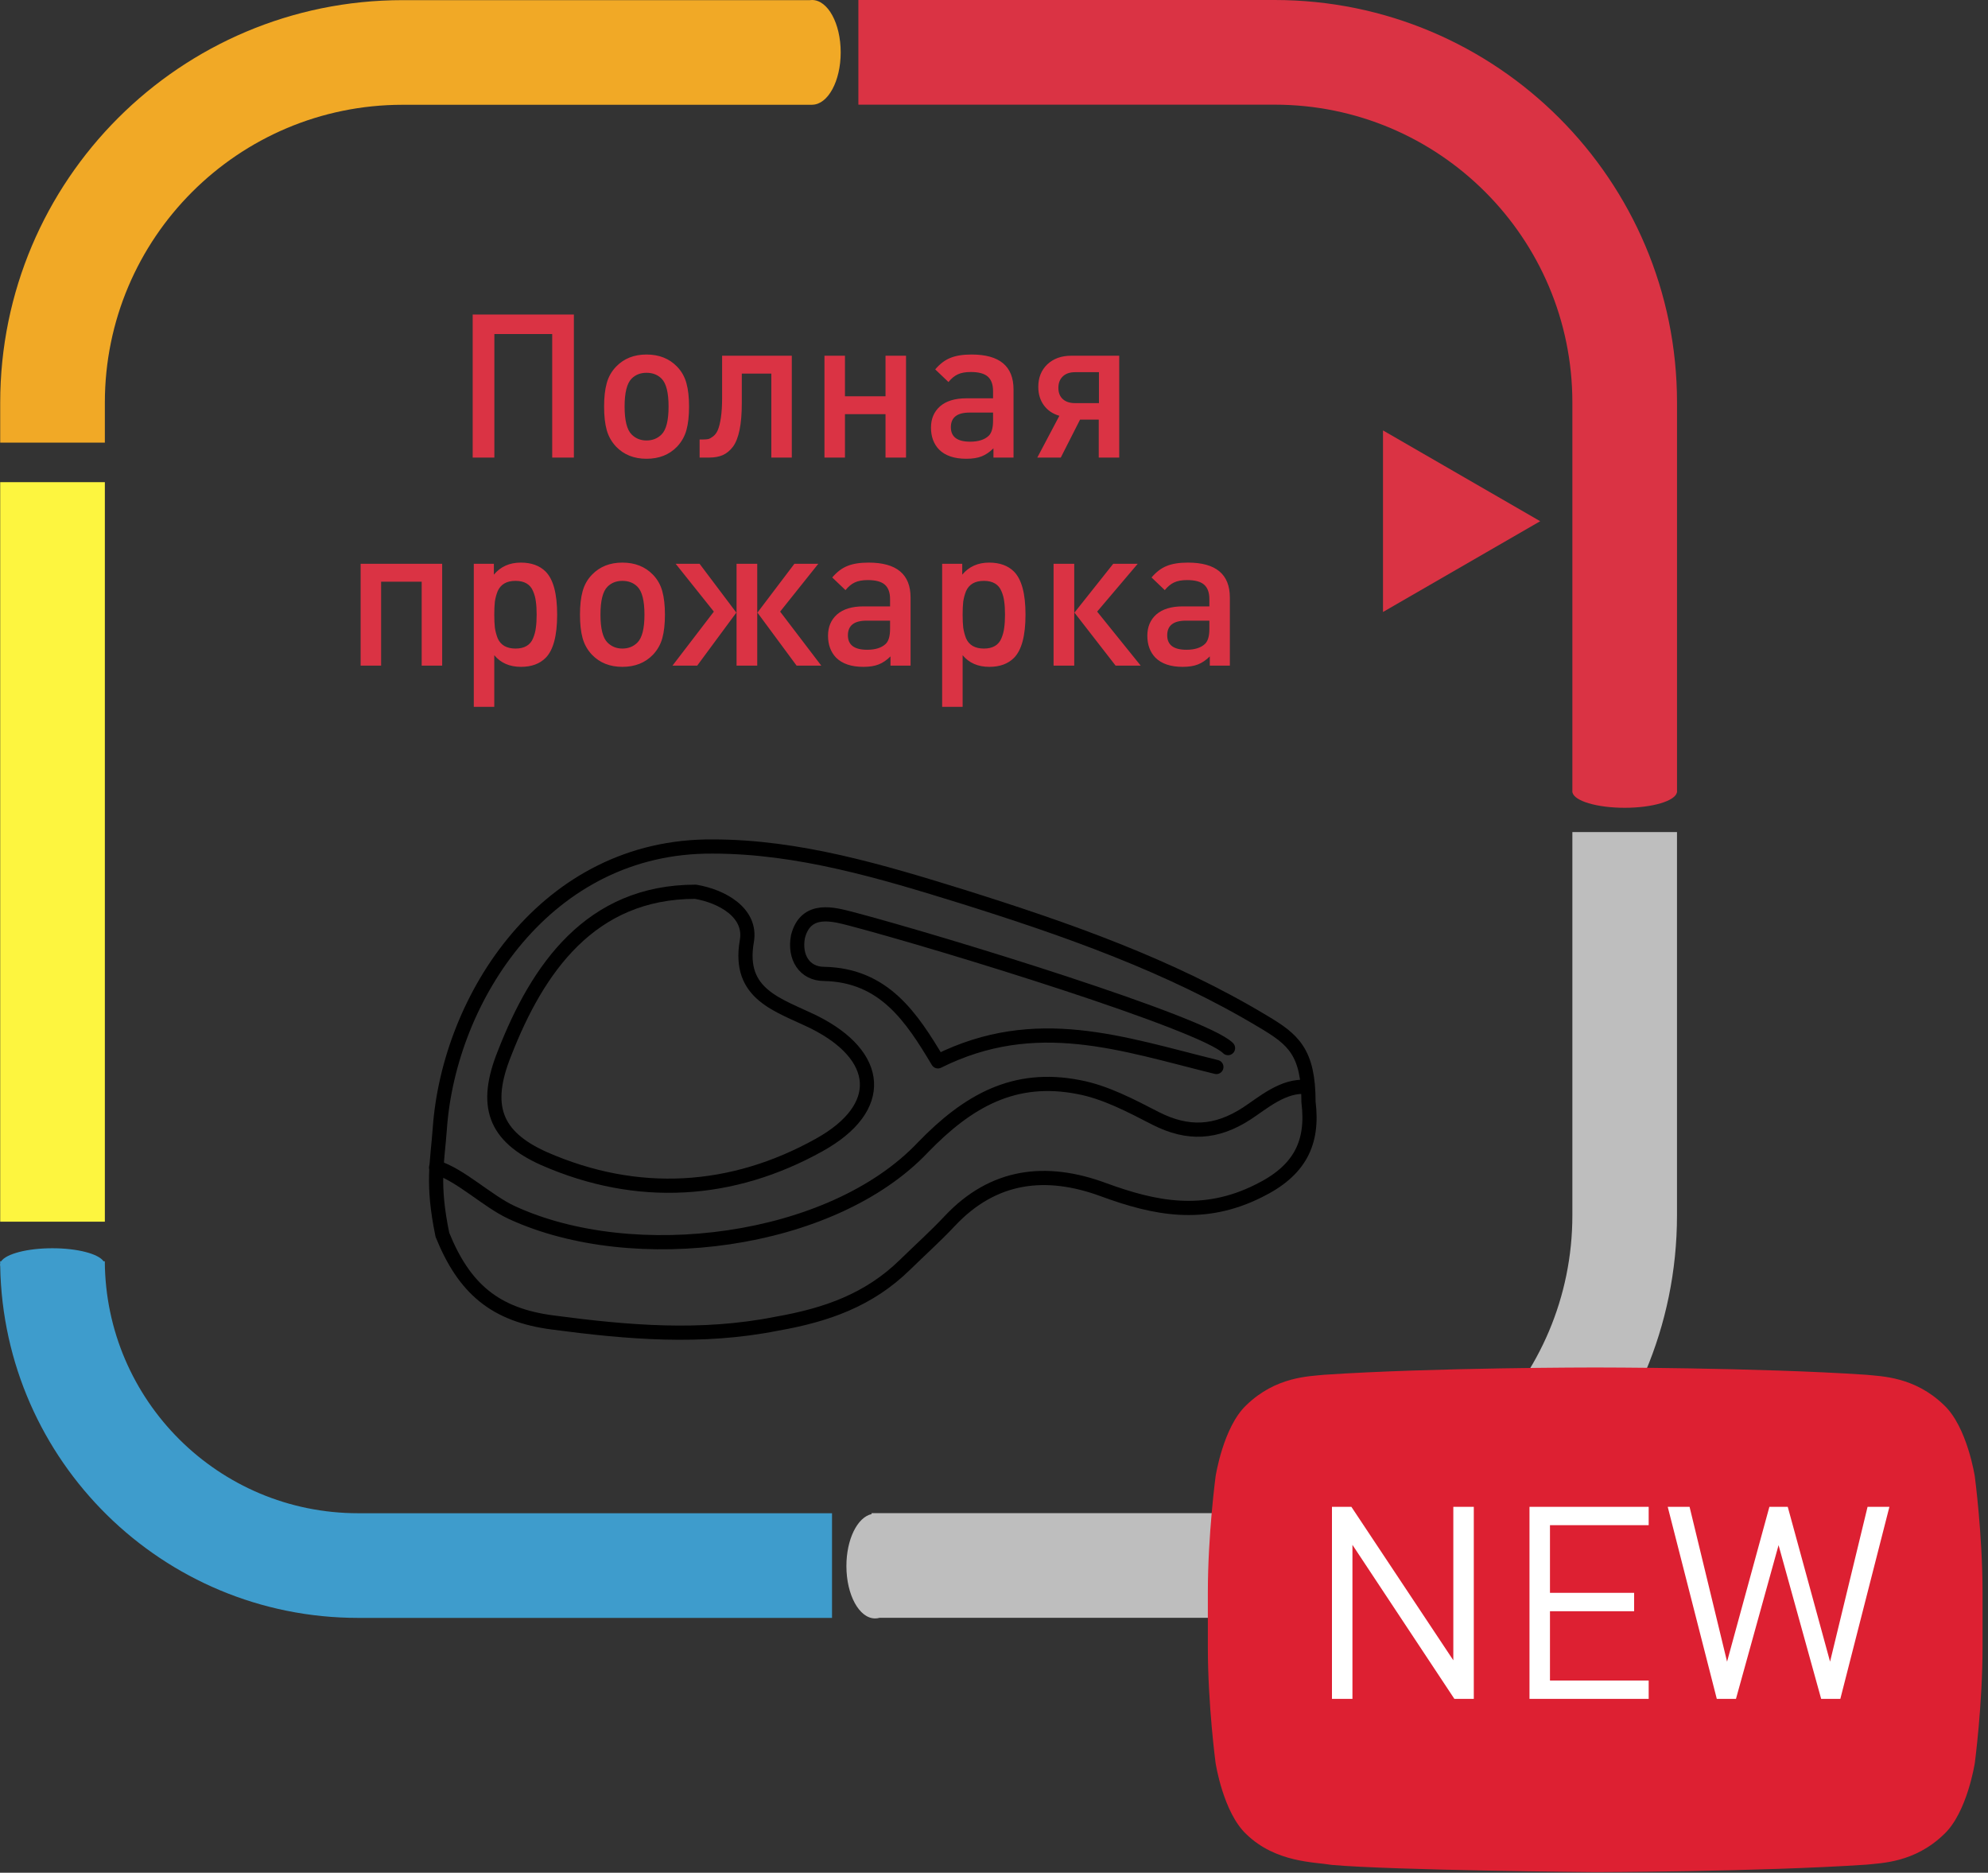
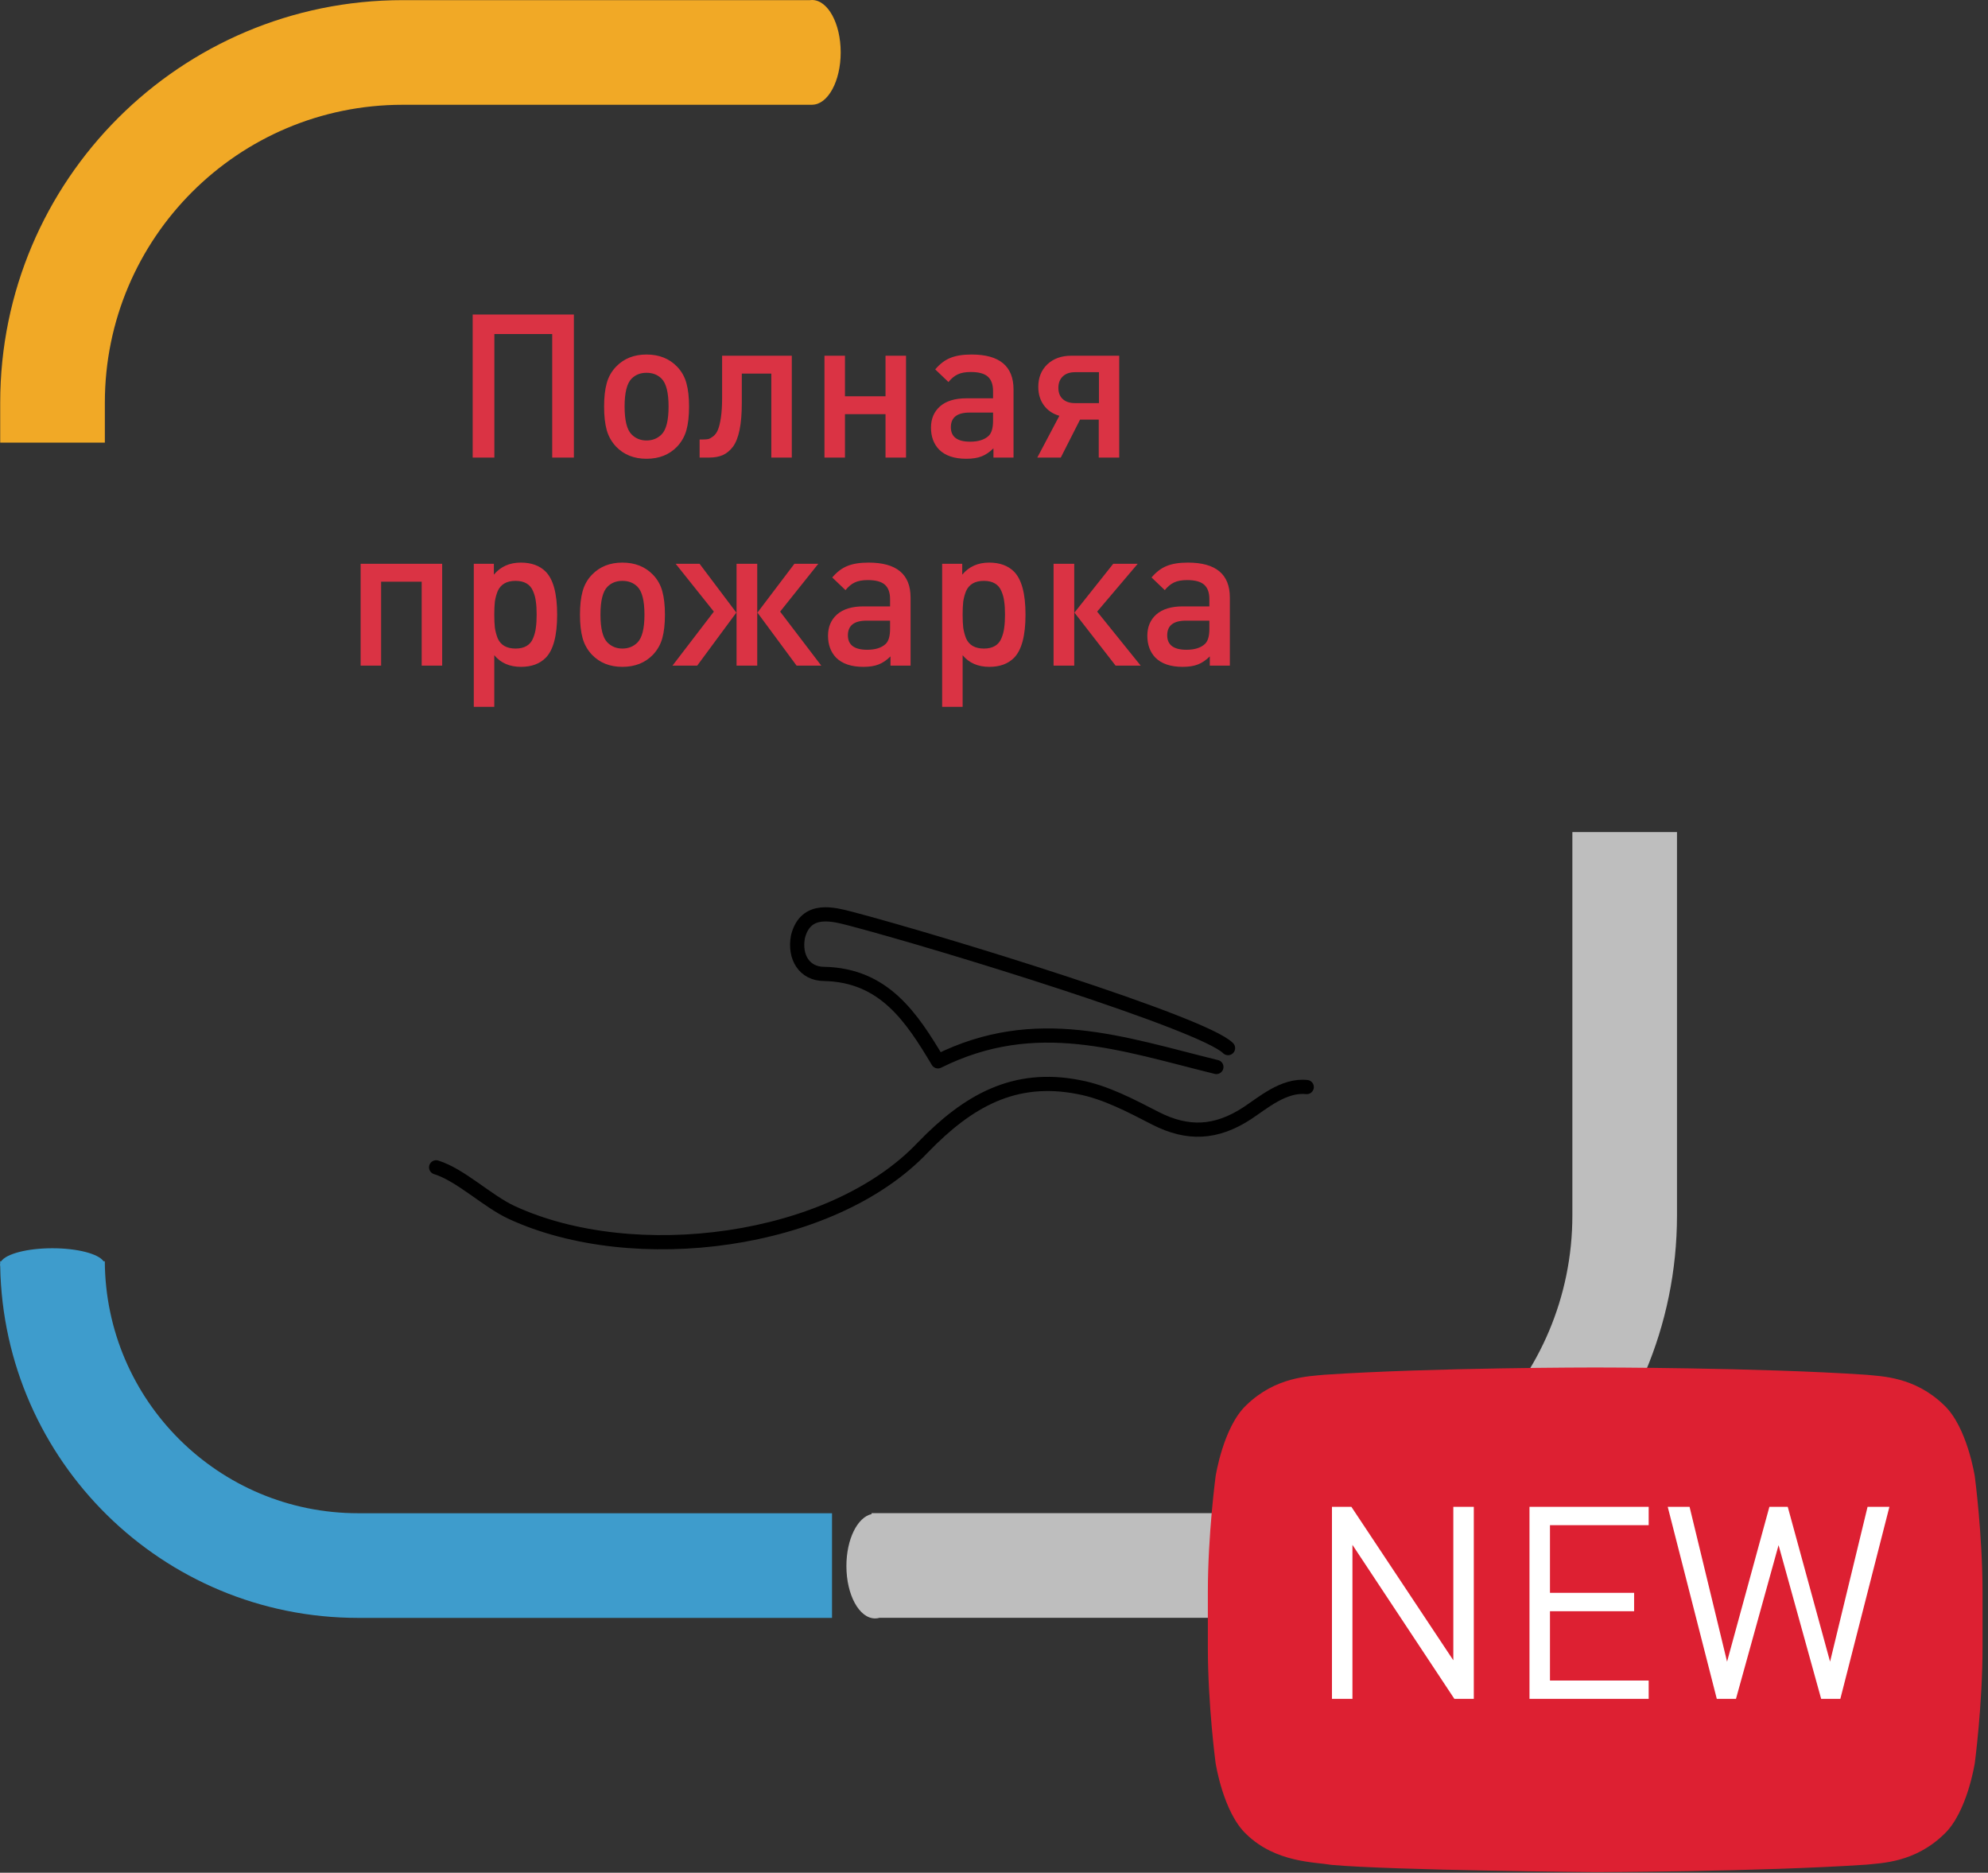
<svg xmlns="http://www.w3.org/2000/svg" width="86" height="81" viewBox="0 0 86 81" fill="none">
  <rect x="0" y="0" width="86" height="81" fill="#333333" stroke="none" />
  <path fill-rule="evenodd" clip-rule="evenodd" d="M15.492 65.451L35.993 65.451L35.993 69.978L15.492 69.978C7.032 69.978 0.157 63.194 0.009 54.769C0.003 54.748 7.76273e-05 54.726 7.76292e-05 54.704C7.76309e-05 54.685 0.003 54.665 0.008 54.646C0.007 54.615 0.007 54.584 0.007 54.553L0.051 54.553C0.271 54.231 1.179 53.99 2.265 53.99C3.351 53.99 4.259 54.231 4.479 54.553L4.534 54.553C4.566 60.578 9.46 65.451 15.492 65.451Z" fill="#3E9CCC" />
  <path fill-rule="evenodd" clip-rule="evenodd" d="M4.536 17.415L4.536 19.145L0.009 19.145L0.009 17.415C0.009 7.8 7.804 0.006 17.419 0.006L35.039 0.006C35.068 0.002 35.098 1.75397e-05 35.127 1.75384e-05C35.813 1.75085e-05 36.368 1.014 36.368 2.265C36.368 3.51 35.818 4.52 35.137 4.53L35.137 4.532L17.419 4.532C10.304 4.532 4.536 10.3 4.536 17.415Z" fill="#F1A926" />
-   <path fill-rule="evenodd" clip-rule="evenodd" d="M0.009 20.855L0.009 52.841L4.536 52.841L4.536 20.855L0.009 20.855Z" fill="#FDF53F" />
-   <path fill-rule="evenodd" clip-rule="evenodd" d="M55.138 4.527H37.133V0H55.138C64.752 0 72.547 7.795 72.547 17.41V34.195C72.548 34.205 72.549 34.215 72.549 34.225C72.549 34.236 72.548 34.245 72.547 34.255V34.27H72.544C72.471 34.644 71.487 34.939 70.284 34.939C69.08 34.939 68.096 34.644 68.023 34.27H68.02V34.254C68.019 34.245 68.019 34.235 68.019 34.225C68.019 34.216 68.019 34.206 68.02 34.197V17.41C68.02 10.294 62.252 4.527 55.138 4.527Z" fill="#DA3344" />
  <path fill-rule="evenodd" clip-rule="evenodd" d="M68.02 52.565L68.02 35.99L72.546 35.99L72.546 52.565C72.546 62.18 64.752 69.975 55.137 69.975L38.046 69.975C37.984 69.992 37.921 70.001 37.856 70.001C37.171 70.001 36.615 68.987 36.615 67.736C36.615 66.579 37.09 65.625 37.704 65.488L37.704 65.448L55.137 65.448C62.252 65.448 68.02 59.68 68.02 52.565Z" fill="#BEBEBE" />
-   <path d="M56.605 47.665C56.605 45.498 55.94 44.957 54.665 44.198C50.619 41.761 46.13 40.19 41.64 38.781C38.149 37.698 34.546 36.614 30.833 36.614C23.628 36.56 19.431 43.159 19.027 48.803C18.92 50.299 18.675 51.161 19.138 53.408C20.08 55.737 21.411 56.875 23.905 57.2C27.175 57.633 30.334 57.904 33.604 57.254C35.765 56.875 37.594 56.225 39.146 54.708C39.811 54.058 40.477 53.462 41.086 52.812C42.971 50.807 45.243 50.536 47.737 51.457C49.954 52.27 52.06 52.703 54.443 51.512C56.217 50.645 56.827 49.453 56.605 47.665Z" stroke="black" stroke-width="0.614" stroke-miterlimit="10" stroke-linecap="round" stroke-linejoin="round" />
-   <path d="M30.086 38.571C25.54 38.571 23.253 41.899 21.829 45.55C20.918 47.805 21.374 49.147 23.537 50.113C27.58 51.885 31.68 51.617 35.438 49.523C38.342 47.912 38.115 45.657 35.211 44.208C33.673 43.456 31.908 43.027 32.306 40.718C32.534 39.484 31.234 38.762 30.086 38.571Z" stroke="black" stroke-width="0.614" stroke-miterlimit="10" stroke-linecap="round" stroke-linejoin="round" />
  <path d="M56.529 47.018C55.528 46.909 54.609 47.723 53.942 48.157C52.607 49.025 51.384 49.08 49.994 48.374C48.937 47.832 47.825 47.235 46.658 47.018C43.877 46.475 41.876 47.615 39.93 49.622C35.982 53.799 27.419 54.884 22.137 52.443C21.08 51.955 19.923 50.815 18.867 50.49" stroke="black" stroke-width="0.614" stroke-miterlimit="10" stroke-linecap="round" stroke-linejoin="round" />
  <path d="M53.124 45.333C52.065 44.263 40.801 40.789 36.784 39.732C36.105 39.565 34.86 39.176 34.52 40.511C34.351 41.401 34.803 42.124 35.652 42.124C38.255 42.179 39.443 44.014 40.575 45.906C44.819 43.792 48.547 45.149 52.62 46.15" stroke="black" stroke-width="0.614" stroke-miterlimit="10" stroke-linecap="round" stroke-linejoin="round" />
-   <path d="M66.628 22.544L59.828 26.47L59.828 18.617L66.628 22.544Z" fill="#DA3344" />
  <path d="M24.826 19.791H23.888V14.448H21.386V19.791H20.448V13.605H24.826V19.791ZM29.808 17.584C29.808 17.989 29.771 18.328 29.695 18.601C29.62 18.873 29.484 19.113 29.287 19.322C28.951 19.669 28.511 19.843 27.967 19.843C27.428 19.843 26.991 19.669 26.655 19.322C26.458 19.113 26.322 18.873 26.246 18.601C26.171 18.328 26.133 17.989 26.133 17.584C26.133 17.184 26.171 16.848 26.246 16.576C26.322 16.298 26.458 16.058 26.655 15.855C26.991 15.508 27.428 15.334 27.967 15.334C28.511 15.334 28.951 15.508 29.287 15.855C29.484 16.058 29.62 16.298 29.695 16.576C29.771 16.848 29.808 17.184 29.808 17.584ZM28.618 18.792C28.821 18.589 28.922 18.186 28.922 17.584C28.922 16.982 28.821 16.579 28.618 16.376C28.45 16.208 28.233 16.124 27.967 16.124C27.706 16.124 27.492 16.208 27.324 16.376C27.121 16.579 27.02 16.982 27.02 17.584C27.02 18.186 27.121 18.589 27.324 18.792C27.497 18.965 27.712 19.052 27.967 19.052C28.227 19.052 28.444 18.965 28.618 18.792ZM34.253 19.791H33.367V16.159H32.09V17.436C32.09 17.894 32.058 18.279 31.994 18.592C31.93 18.905 31.835 19.148 31.707 19.322C31.58 19.49 31.432 19.611 31.264 19.686C31.102 19.756 30.908 19.791 30.682 19.791H30.265V19.009H30.404C30.497 19.009 30.575 19.003 30.639 18.991C30.703 18.974 30.775 18.933 30.856 18.87C30.943 18.8 31.009 18.708 31.056 18.592C31.108 18.47 31.151 18.294 31.186 18.062C31.221 17.824 31.238 17.543 31.238 17.219V15.386H34.253V19.791ZM39.194 19.791H38.307V17.914H36.553V19.791H35.666V15.386H36.553V17.141H38.307V15.386H39.194V19.791ZM43.845 19.791H42.976V19.391C42.814 19.553 42.643 19.669 42.464 19.739C42.29 19.808 42.07 19.843 41.803 19.843C41.282 19.843 40.888 19.71 40.622 19.443C40.39 19.2 40.274 18.884 40.274 18.496C40.274 18.114 40.404 17.807 40.665 17.575C40.932 17.344 41.311 17.228 41.803 17.228H42.959V16.915C42.959 16.631 42.883 16.423 42.733 16.29C42.582 16.156 42.336 16.09 41.994 16.09C41.763 16.09 41.575 16.124 41.43 16.194C41.291 16.258 41.157 16.368 41.03 16.524L40.457 15.977C40.659 15.739 40.877 15.574 41.108 15.482C41.346 15.383 41.653 15.334 42.029 15.334C43.24 15.334 43.845 15.838 43.845 16.846V19.791ZM42.959 18.201V17.845H41.942C41.404 17.845 41.134 18.056 41.134 18.479C41.134 18.896 41.412 19.104 41.968 19.104C42.322 19.104 42.588 19.02 42.768 18.852C42.895 18.731 42.959 18.514 42.959 18.201ZM47.54 17.436V16.098H46.506C46.28 16.098 46.103 16.159 45.976 16.281C45.849 16.402 45.785 16.567 45.785 16.776C45.785 16.985 45.849 17.147 45.976 17.262C46.103 17.378 46.28 17.436 46.506 17.436H47.54ZM45.889 19.791H44.873L45.828 17.984C45.544 17.903 45.321 17.752 45.159 17.532C44.997 17.312 44.916 17.045 44.916 16.733C44.916 16.333 45.046 16.009 45.307 15.759C45.573 15.51 45.918 15.386 46.341 15.386H48.417V19.791H47.531V18.149H46.723L45.889 19.791ZM19.128 28.791H18.242V25.159H16.487V28.791H15.601V24.386H19.128V28.791ZM24.102 26.584C24.102 27.493 23.937 28.116 23.606 28.452C23.346 28.713 22.99 28.843 22.538 28.843C22.046 28.843 21.66 28.675 21.382 28.339V30.572H20.496V24.386H21.365V24.855C21.654 24.508 22.043 24.334 22.529 24.334C22.987 24.334 23.346 24.464 23.606 24.725C23.937 25.061 24.102 25.68 24.102 26.584ZM23.181 27.149C23.204 26.992 23.215 26.804 23.215 26.584C23.215 26.364 23.204 26.176 23.181 26.019C23.163 25.863 23.123 25.712 23.059 25.567C23.001 25.423 22.909 25.313 22.781 25.237C22.654 25.162 22.494 25.124 22.303 25.124C22.106 25.124 21.944 25.162 21.817 25.237C21.689 25.313 21.594 25.423 21.53 25.567C21.472 25.712 21.431 25.863 21.408 26.019C21.391 26.176 21.382 26.364 21.382 26.584C21.382 26.804 21.391 26.992 21.408 27.149C21.431 27.305 21.472 27.459 21.53 27.609C21.594 27.754 21.689 27.864 21.817 27.939C21.95 28.015 22.112 28.052 22.303 28.052C22.494 28.052 22.654 28.015 22.781 27.939C22.909 27.864 23.001 27.754 23.059 27.609C23.123 27.459 23.163 27.305 23.181 27.149ZM28.765 26.584C28.765 26.989 28.727 27.328 28.652 27.601C28.577 27.873 28.441 28.113 28.244 28.322C27.908 28.669 27.467 28.843 26.923 28.843C26.384 28.843 25.947 28.669 25.611 28.322C25.414 28.113 25.278 27.873 25.203 27.601C25.127 27.328 25.09 26.989 25.09 26.584C25.09 26.184 25.127 25.848 25.203 25.576C25.278 25.298 25.414 25.058 25.611 24.855C25.947 24.508 26.384 24.334 26.923 24.334C27.467 24.334 27.908 24.508 28.244 24.855C28.441 25.058 28.577 25.298 28.652 25.576C28.727 25.848 28.765 26.184 28.765 26.584ZM27.575 27.792C27.777 27.589 27.879 27.186 27.879 26.584C27.879 25.982 27.777 25.579 27.575 25.376C27.407 25.208 27.189 25.124 26.923 25.124C26.662 25.124 26.448 25.208 26.28 25.376C26.077 25.579 25.976 25.982 25.976 26.584C25.976 27.186 26.077 27.589 26.28 27.792C26.454 27.965 26.668 28.052 26.923 28.052C27.184 28.052 27.401 27.965 27.575 27.792ZM35.529 28.791H34.461L32.766 26.497L34.365 24.386H35.399L33.748 26.454L35.529 28.791ZM32.758 28.791H31.863V24.386H32.758V28.791ZM30.16 28.791H29.091L30.881 26.454L29.23 24.386H30.264L31.854 26.497L30.16 28.791ZM39.391 28.791H38.522V28.391C38.36 28.553 38.189 28.669 38.009 28.739C37.836 28.808 37.615 28.843 37.349 28.843C36.828 28.843 36.434 28.71 36.167 28.443C35.936 28.2 35.82 27.884 35.82 27.496C35.82 27.114 35.95 26.807 36.211 26.575C36.477 26.344 36.857 26.228 37.349 26.228H38.504V25.915C38.504 25.631 38.429 25.423 38.279 25.29C38.128 25.156 37.882 25.09 37.54 25.09C37.308 25.09 37.12 25.124 36.975 25.194C36.836 25.258 36.703 25.368 36.576 25.524L36.002 24.977C36.205 24.739 36.422 24.574 36.654 24.482C36.891 24.383 37.198 24.334 37.575 24.334C38.785 24.334 39.391 24.838 39.391 25.846V28.791ZM38.504 27.201V26.845H37.488C36.949 26.845 36.68 27.056 36.68 27.479C36.68 27.896 36.958 28.104 37.514 28.104C37.867 28.104 38.134 28.02 38.313 27.852C38.441 27.731 38.504 27.514 38.504 27.201ZM44.363 26.584C44.363 27.493 44.197 28.116 43.867 28.452C43.607 28.713 43.251 28.843 42.799 28.843C42.306 28.843 41.921 28.675 41.643 28.339V30.572H40.757V24.386H41.626V24.855C41.916 24.508 42.303 24.334 42.79 24.334C43.248 24.334 43.607 24.464 43.867 24.725C44.197 25.061 44.363 25.68 44.363 26.584ZM43.442 27.149C43.465 26.992 43.476 26.804 43.476 26.584C43.476 26.364 43.465 26.176 43.442 26.019C43.424 25.863 43.384 25.712 43.32 25.567C43.262 25.423 43.169 25.313 43.042 25.237C42.915 25.162 42.755 25.124 42.564 25.124C42.367 25.124 42.205 25.162 42.078 25.237C41.95 25.313 41.855 25.423 41.791 25.567C41.733 25.712 41.693 25.863 41.669 26.019C41.652 26.176 41.643 26.364 41.643 26.584C41.643 26.804 41.652 26.992 41.669 27.149C41.693 27.305 41.733 27.459 41.791 27.609C41.855 27.754 41.95 27.864 42.078 27.939C42.211 28.015 42.373 28.052 42.564 28.052C42.755 28.052 42.915 28.015 43.042 27.939C43.169 27.864 43.262 27.754 43.32 27.609C43.384 27.459 43.424 27.305 43.442 27.149ZM46.471 28.791H45.577V24.386H46.471V28.791ZM49.347 28.791H48.261L46.48 26.497L48.157 24.386H49.217L47.462 26.454L49.347 28.791ZM53.203 28.791H52.335V28.391C52.172 28.553 52.002 28.669 51.822 28.739C51.648 28.808 51.428 28.843 51.162 28.843C50.64 28.843 50.246 28.71 49.98 28.443C49.748 28.2 49.633 27.884 49.633 27.496C49.633 27.114 49.763 26.807 50.023 26.575C50.29 26.344 50.669 26.228 51.162 26.228H52.317V25.915C52.317 25.631 52.242 25.423 52.091 25.29C51.941 25.156 51.694 25.09 51.353 25.09C51.121 25.09 50.933 25.124 50.788 25.194C50.649 25.258 50.516 25.368 50.388 25.524L49.815 24.977C50.018 24.739 50.235 24.574 50.467 24.482C50.704 24.383 51.011 24.334 51.388 24.334C52.598 24.334 53.203 24.838 53.203 25.846V28.791ZM52.317 27.201V26.845H51.301C50.762 26.845 50.493 27.056 50.493 27.479C50.493 27.896 50.771 28.104 51.327 28.104C51.68 28.104 51.947 28.02 52.126 27.852C52.254 27.731 52.317 27.514 52.317 27.201Z" fill="#DA3344" />
  <path d="M85.429 63.857C85.429 63.857 85.102 61.717 84.097 60.775C82.822 59.54 81.394 59.533 80.74 59.463C76.049 59.147 69.015 59.147 69.015 59.147H68.999C68.999 59.147 61.964 59.147 57.275 59.463C56.62 59.533 55.193 59.54 53.917 60.775C52.914 61.717 52.586 63.857 52.586 63.857C52.586 63.857 52.251 66.368 52.251 68.879V71.233C52.251 73.746 52.586 76.256 52.586 76.256C52.586 76.256 52.913 78.395 53.917 79.335C55.193 80.57 56.866 80.533 57.612 80.662C60.293 80.9 69.007 80.974 69.007 80.974C69.007 80.974 76.049 80.963 80.74 80.651C81.394 80.578 82.822 80.571 84.097 79.336C85.101 78.396 85.429 76.257 85.429 76.257C85.429 76.257 85.764 73.746 85.764 71.234V68.88C85.764 66.368 85.429 63.857 85.429 63.857Z" fill="#DD2032" />
  <path d="M63.756 73.481H62.916L58.506 66.819V73.481H57.62V65.174H58.46L62.87 71.812V65.174H63.756V73.481ZM71.321 73.481H66.165V65.174H71.321V65.967H67.051V68.895H70.691V69.689H67.051V72.687H71.321V73.481ZM81.735 65.174L79.612 73.481H78.783L76.94 66.831L75.097 73.481H74.268L72.145 65.174H73.09L74.712 71.871L76.543 65.174H77.337L79.168 71.871L80.79 65.174H81.735Z" fill="white" />
</svg>